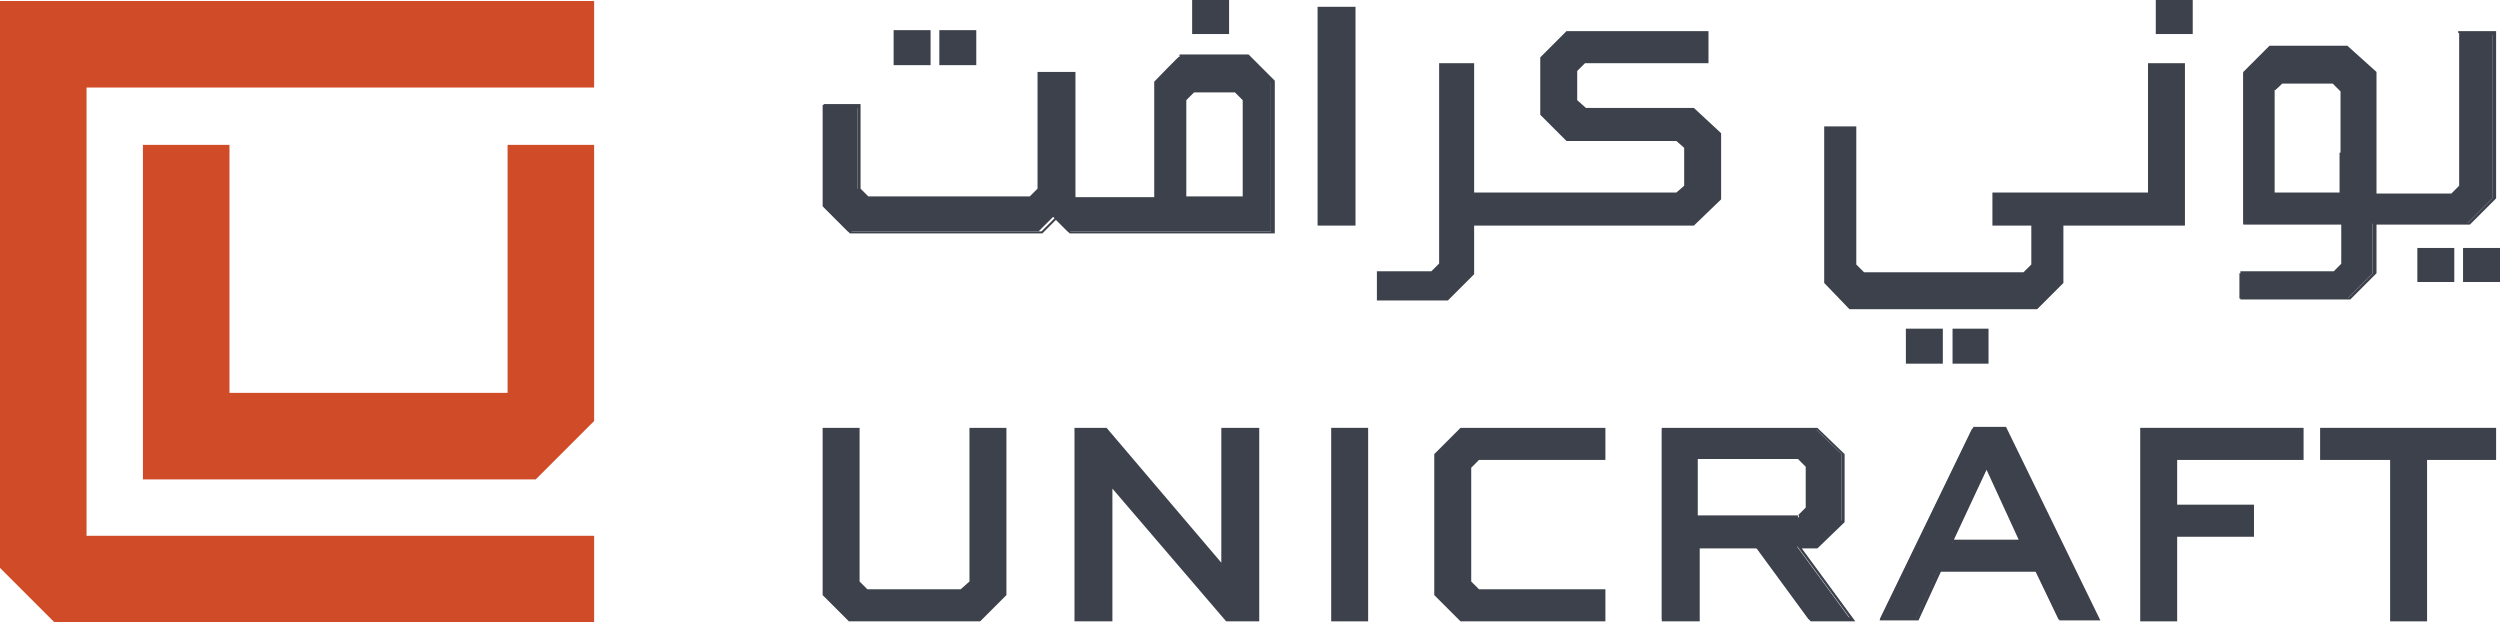
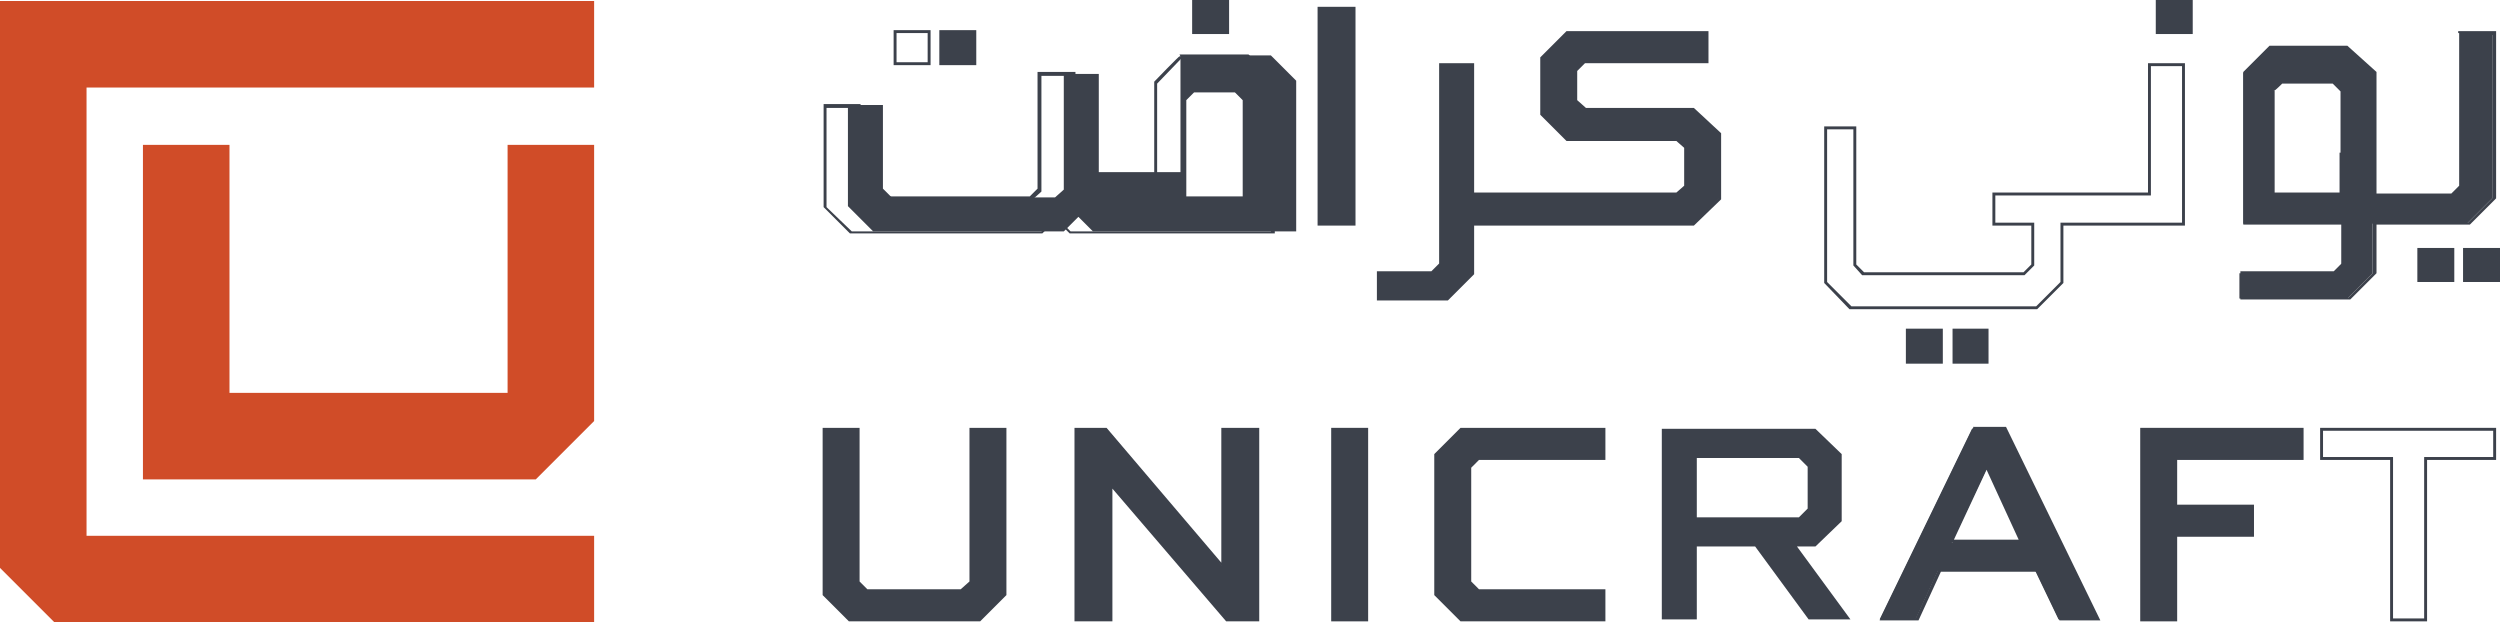
<svg xmlns="http://www.w3.org/2000/svg" id="Layer_1" version="1.1" viewBox="0 0 257.1 64">
  <defs>
    <style>
      .st0 {
        fill: #3c414b;
      }

      .st1 {
        fill: #d04c28;
      }
    </style>
  </defs>
  <path class="st1" d="M52.2,14.9v25.5h-28.6V14.9h-8.9v34.4h40.4l6-6V14.9h-8.9,0Z" />
  <path class="st1" d="M61.1,9V.1H0v58.3c2.2,2.2,3.4,3.4,5.6,5.6h55.5v-8.9H8.9V9h52.2Z" />
  <polygon class="st0" points="88.3 44.1 88.3 59.9 89.1 60.8 98.9 60.8 99.8 59.9 99.8 44.1 103.3 44.1 103.3 61.2 100.7 63.8 87.4 63.8 84.7 61.2 84.7 44.1 88.3 44.1" />
  <polygon class="st0" points="88.3 44.1 88.1 44.1 88.1 60 89.1 60.9 99 60.9 100 60 100 44.3 103.2 44.3 103.2 61.1 100.6 63.6 87.4 63.6 84.9 61.1 84.9 44.3 88.3 44.3 88.3 44.1 88.1 44.1 88.3 44.1 88.3 44 84.6 44 84.6 61.2 87.3 63.9 100.8 63.9 103.5 61.2 103.5 44 99.7 44 99.7 59.8 98.8 60.6 89.2 60.6 88.4 59.8 88.4 44 88.3 44 88.3 44.1" />
  <polygon class="st0" points="129.3 44.1 129.3 63.8 126.2 63.8 114.3 49.8 114.2 49.8 114.2 63.8 110.7 63.8 110.7 44.1 113.8 44.1 125.7 58.2 125.7 58.2 125.7 44.1 129.3 44.1" />
  <polygon class="st0" points="129.3 44.1 129.2 44.1 129.2 63.6 126.3 63.6 114.3 49.6 114.2 49.6 114.1 49.6 114.1 63.6 110.8 63.6 110.8 44.3 113.7 44.3 125.7 58.3 125.7 58.3 125.9 58.3 125.9 44.3 129.3 44.3 129.3 44.1 129.2 44.1 129.3 44.1 129.3 44 125.6 44 125.6 58.2 125.7 58.2 125.7 58 125.7 58 125.7 58.2 125.8 58.1 113.8 44 110.5 44 110.5 63.9 114.4 63.9 114.4 49.8 114.2 49.8 114.2 49.9 114.3 49.9 114.3 49.8 114.1 49.9 126.1 63.9 129.5 63.9 129.5 44 129.3 44 129.3 44.1" />
  <rect class="st0" x="137" y="44.1" width="3.6" height="19.6" />
  <polygon class="st0" points="137 63.8 137.2 63.8 137.2 44.3 140.4 44.3 140.4 63.6 137 63.6 137 63.8 137.2 63.8 137 63.8 137 63.9 140.7 63.9 140.7 44 136.9 44 136.9 63.9 137 63.9 137 63.8" />
  <polygon class="st0" points="165 47.1 152 47.1 151.1 48 151.1 59.9 152 60.8 165 60.8 165 63.8 150.3 63.8 147.6 61.2 147.6 46.7 150.3 44.1 165 44.1 165 47.1" />
  <polygon class="st0" points="165 47.1 165 47 152 47 151 48 151 60 152 60.9 164.8 60.9 164.8 63.6 150.3 63.6 147.8 61.1 147.8 46.8 150.3 44.3 164.8 44.3 164.8 47.1 165 47.1 165 47 165 47.1 165.1 47.1 165.1 44 150.2 44 147.5 46.7 147.5 61.2 150.2 63.9 165.1 63.9 165.1 60.6 152.1 60.6 151.3 59.8 151.3 48.1 152.1 47.3 165.1 47.3 165.1 47.1 165 47.1" />
  <path class="st0" d="M180.7,56.2h-6.2v7.5h-3.6v-19.6h15.8l2.7,2.6v6.9l-2.7,2.6h-1.9l5.5,7.5h-4.3l-5.5-7.5h0ZM185,53.2l.9-.9v-4.3l-.9-.9h-10.5v6.1h10.5Z" />
-   <path class="st0" d="M180.7,56.2v-.2h-6.3v7.5h-3.2v-19.3h15.6l2.6,2.5v6.8l-2.6,2.5h-2.1l5.5,7.5h-3.9l-5.5-7.5h0v.2h-.1c0,0,5.5,7.7,5.5,7.7h4.6l-5.5-7.5h1.6l2.8-2.7v-7l-2.8-2.7h-16v19.9h3.9v-7.5h6v-.2h-.1c0,0,.1,0,.1,0h0ZM185,53.2h.1c0,.1.9-.8.9-.8v-4.4l-1-1h-10.7v6.4h10.7s-.1-.2-.1-.2v-.2h-10.3v-5.8h10.3l.8.8v4.2l-.8.8h.1c0,.1,0,0,0,0v.2h0Z" />
  <path class="st0" d="M202.9,44.1h3.2l9.5,19.6h-3.9l-2.4-5h-10l-2.3,5h-3.7l9.5-19.6h0ZM200.8,55.8h7.2l-3.5-7.6h-.2l-3.6,7.6h0Z" />
  <path class="st0" d="M202.9,44.1v.2h3.1l9.4,19.3h-3.5l-2.4-5h-10.2l-2.3,5h-3.3l9.4-19.4h-.1c0,0,0,0,0,0v-.2h-.1c0,0-9.6,19.8-9.6,19.8h4l2.3-5h9.8l2.4,5h4.2l-9.7-19.9h-3.4c0,0,.1.2.1.2h0ZM200.8,55.8v.2h7.5l-3.7-7.9h-.4l-3.7,7.9h.2v-.2h.1c0,0,3.5-7.5,3.5-7.5h0v-.2h-.1c0,0,3.4,7.4,3.4,7.4h-7v.2h.1c0,0-.1,0-.1,0h0Z" />
  <polygon class="st0" points="220.2 63.8 220.2 44.1 236.7 44.1 236.7 47.1 223.8 47.1 223.8 52 231.7 52 231.7 55 223.8 55 223.8 63.8 220.2 63.8" />
  <polygon class="st0" points="220.2 63.8 220.4 63.8 220.4 44.3 236.6 44.3 236.6 47 223.6 47 223.6 52.2 231.5 52.2 231.5 54.9 223.6 54.9 223.6 63.6 220.2 63.6 220.2 63.8 220.4 63.8 220.2 63.8 220.2 63.9 223.9 63.9 223.9 55.2 231.8 55.2 231.8 51.9 223.9 51.9 223.9 47.3 236.9 47.3 236.9 44 220.1 44 220.1 63.9 220.2 63.9 220.2 63.8" />
-   <polygon class="st0" points="238.8 44.1 256.6 44.1 256.6 47.1 249.5 47.1 249.5 63.8 245.9 63.8 245.9 47.1 238.8 47.1 238.8 44.1" />
  <polygon class="st0" points="238.8 44.1 238.8 44.3 256.4 44.3 256.4 47 249.3 47 249.3 63.6 246.1 63.6 246.1 47 238.9 47 238.9 44.1 238.8 44.1 238.8 44.3 238.8 44.1 238.6 44.1 238.6 47.3 245.8 47.3 245.8 63.9 249.6 63.9 249.6 47.3 256.7 47.3 256.7 44 238.6 44 238.6 44.1 238.8 44.1" />
  <rect class="st0" x="248.8" y="25.7" width="3.5" height="3.2" />
  <polygon class="st0" points="248.8 28.9 248.9 28.9 248.9 25.8 252.1 25.8 252.1 28.7 248.8 28.7 248.8 28.9 248.9 28.9 248.8 28.9 248.8 29 252.4 29 252.4 25.5 248.6 25.5 248.6 29 248.8 29 248.8 28.9" />
  <rect class="st0" x="253.5" y="25.7" width="3.5" height="3.2" />
  <polygon class="st0" points="253.5 28.9 253.6 28.9 253.6 25.8 256.8 25.8 256.8 28.7 253.5 28.7 253.5 28.9 253.6 28.9 253.5 28.9 253.5 29 257.1 29 257.1 25.5 253.3 25.5 253.3 29 253.5 29 253.5 28.9" />
  <rect class="st0" x="196.2" y="34" width="3.5" height="3.2" />
  <polygon class="st0" points="196.2 37.2 196.3 37.2 196.3 34.1 199.5 34.1 199.5 37.1 196.2 37.1 196.2 37.2 196.3 37.2 196.2 37.2 196.2 37.4 199.8 37.4 199.8 33.8 196 33.8 196 37.4 196.2 37.4 196.2 37.2" />
  <rect class="st0" x="200.9" y="34" width="3.5" height="3.2" />
  <polygon class="st0" points="200.9 37.2 201.1 37.2 201.1 34.1 204.2 34.1 204.2 37.1 200.9 37.1 200.9 37.2 201.1 37.2 200.9 37.2 200.9 37.4 204.5 37.4 204.5 33.8 200.8 33.8 200.8 37.4 200.9 37.4 200.9 37.2" />
-   <rect class="st0" x="92" y="3.3" width="3.5" height="3.2" />
  <polygon class="st0" points="92 6.5 92.2 6.5 92.2 3.4 95.4 3.4 95.4 6.4 92 6.4 92 6.5 92.2 6.5 92 6.5 92 6.7 95.7 6.7 95.7 3.1 91.9 3.1 91.9 6.7 92 6.7 92 6.5" />
  <rect class="st0" x="96.8" y="3.3" width="3.5" height="3.2" />
  <polygon class="st0" points="96.8 6.5 96.9 6.5 96.9 3.4 100.1 3.4 100.1 6.4 96.8 6.4 96.8 6.5 96.9 6.5 96.8 6.5 96.8 6.7 100.4 6.7 100.4 3.1 96.6 3.1 96.6 6.7 96.8 6.7 96.8 6.5" />
  <rect class="st0" x="122.7" y=".2" width="3.5" height="3.2" />
  <polygon class="st0" points="122.7 3.4 122.9 3.4 122.9 .3 126.1 .3 126.1 3.2 122.7 3.2 122.7 3.4 122.9 3.4 122.7 3.4 122.7 3.5 126.4 3.5 126.4 0 122.6 0 122.6 3.5 122.7 3.5 122.7 3.4" />
  <rect class="st0" x="221.9" y=".2" width="3.5" height="3.2" />
  <polygon class="st0" points="221.9 3.4 222 3.4 222 .3 225.2 .3 225.2 3.2 221.9 3.2 221.9 3.4 222 3.4 221.9 3.4 221.9 3.5 225.5 3.5 225.5 0 221.7 0 221.7 3.5 221.9 3.5 221.9 3.4" />
-   <polygon class="st0" points="221 20 212 20 209 20 205 20 205 23 209 23 209 27.2 208.1 28.2 191.6 28.2 190.7 27.2 190.7 13.2 187.7 13.2 187.7 29 190.3 31.7 209.4 31.7 212 29 212 23 224.5 23 224.5 6.7 221 6.7 221 20" />
  <polygon class="st0" points="221 20 221 19.8 212 19.8 209 19.8 204.9 19.8 204.9 23.2 208.9 23.2 208.9 27.2 208.1 28 191.7 28 190.9 27.2 190.9 13 187.6 13 187.6 29.1 190.2 31.8 209.5 31.8 212.2 29.1 212.2 23.2 224.7 23.2 224.7 6.5 220.9 6.5 220.9 20 221 20 221 19.8 221 20 221.2 20 221.2 6.8 224.4 6.8 224.4 22.9 211.9 22.9 211.9 29 209.4 31.5 190.4 31.5 187.9 29 187.9 13.3 190.6 13.3 190.6 27.3 191.5 28.3 208.2 28.3 209.2 27.3 209.2 22.9 205.2 22.9 205.2 20.1 209 20.1 212 20.1 221.2 20.1 221.2 20 221 20" />
  <polygon class="st0" points="163 11.2 162.1 10.4 162.1 7.2 163 6.4 175.6 6.4 175.6 3.4 161.2 3.4 158.5 6 158.5 11.8 161.2 14.4 172.4 14.4 173.3 15.2 173.3 19.1 172.4 20 151.4 20 151.4 6.7 148.1 6.7 148.1 27.2 147.3 28.1 141.7 28.1 141.7 30.7 148.8 30.7 151.4 28.1 151.4 23 174.2 23 176.8 20.4 176.8 13.8 174.2 11.2 163 11.2" />
  <polygon class="st0" points="163 11.2 163.1 11.1 162.2 10.3 162.2 7.3 163 6.5 175.7 6.5 175.7 3.2 161.1 3.2 158.4 5.9 158.4 11.8 161.1 14.5 172.4 14.5 173.2 15.2 173.2 19.1 172.4 19.8 151.6 19.8 151.6 6.5 148 6.5 148 27.1 147.2 27.9 141.6 27.9 141.6 30.9 148.9 30.9 151.6 28.2 151.6 23.2 174.2 23.2 177 20.5 177 13.7 174.2 11.1 163 11.1 163 11.2 163.1 11.1 163 11.2 163 11.4 174.1 11.4 176.7 13.8 176.7 20.4 174.1 22.9 151.3 22.9 151.3 28.1 148.7 30.6 141.9 30.6 141.9 28.2 147.3 28.2 148.3 27.3 148.3 6.8 151.3 6.8 151.3 20.1 172.5 20.1 173.5 19.2 173.5 15.1 172.5 14.2 161.2 14.2 158.7 11.7 158.7 6 161.2 3.5 175.4 3.5 175.4 6.2 162.9 6.2 161.9 7.2 161.9 10.4 162.9 11.4 163 11.4 163 11.2" />
  <rect class="st0" x="135.7" y=".9" width="3.6" height="22.1" />
  <polygon class="st0" points="135.7 23 135.7 23.2 139.4 23.2 139.4 .7 135.5 .7 135.5 23.2 135.7 23.2 135.7 23 135.9 23 135.9 1 139.1 1 139.1 22.9 135.7 22.9 135.7 23 135.9 23 135.7 23" />
  <path class="st0" d="M253,3.4v15.7l-.9.9h-8V7.5l-2.9-2.6h-7.9l-2.6,2.6v15.5h10.1v4.2l-.9.9h-9.6v2.6h11.1l2.6-2.6v-5.1h9.7l2.6-2.6V3.4h-3.6ZM233.8,9.3l.9-.9h5.3l.9.9v6.6h0v4.1h-7v-10.7h0Z" />
  <path class="st0" d="M253,3.4h-.1v15.7l-.8.8h-7.7V7.4l-3-2.7h-8l-2.7,2.7v15.7h10.1v4l-.8.8h-9.6v2.9h11.3l2.7-2.7v-5h9.6l2.7-2.7V3.2h-3.9v.2h.1v.2h3.4v16.8l-2.5,2.5h-9.8v5.2l-2.5,2.5h-10.9v-2.3h9.5l1-1v-4.4h-10.1V7.6l2.5-2.5h7.7l2.8,2.5v12.6h8.2l1-1V3.4h-.1v.2-.2h0ZM233.8,9.3h.1c0,.1.8-.7.8-.7h5.2l.8.8v6.5h.1v-.2h-.2v4.1h-6.7v-10.5h-.1.1c0,.1-.1,0-.1,0h-.1v10.8h7.3v-4.2h-.1v.2h.2v-6.8l-1-1h-5.4l-1,1h0c0,0,.1,0,.1,0h0Z" />
-   <path class="st0" d="M121.4,5.8l-2.6,2.6v11.9h-8.4V7.6h-3.6v11.9l-.9.8h-1.7s-15.1,0-15.1,0l-.9-.9v-8.6h-3.6v10.4l2.6,2.6h19.6l1.5-1.5,1.5,1.5h20.9v-15.5l-2.6-2.6h-6.9ZM127.9,20.4h-6.1v-10.1l.9-.9h4.3l.9.9v10.1h0Z" />
+   <path class="st0" d="M121.4,5.8v11.9h-8.4V7.6h-3.6v11.9l-.9.8h-1.7s-15.1,0-15.1,0l-.9-.9v-8.6h-3.6v10.4l2.6,2.6h19.6l1.5-1.5,1.5,1.5h20.9v-15.5l-2.6-2.6h-6.9ZM127.9,20.4h-6.1v-10.1l.9-.9h4.3l.9.9v10.1h0Z" />
  <path class="st0" d="M121.4,5.8h-.1c0-.1-2.6,2.6-2.6,2.6v11.9h-8.1V7.4h-3.9v12l-.8.8h-1.8s-14.8,0-14.8,0l-.8-.8v-8.7h-3.8v10.6l2.7,2.7h19.8l1.4-1.4,1.4,1.4h21.1v-15.7l-2.7-2.7h-7.1s.1.2.1.2v.2h6.8l2.5,2.5v15.3h-20.6l-1.5-1.5-1.5,1.5h-19.5l-2.6-2.5v-10.2h3.2v8.5l1,1h15.3s1.6,0,1.6,0l1-.9V7.8h3.2v12.8h8.7v-12l2.5-2.6h-.1c0-.1,0,0,0,0v-.2h0ZM127.9,20.4v-.2h-5.9v-9.9l.8-.8h4.2l.8.8v10.1h.1v-.2.2h.1v-10.2l-1-1h-4.4l-1,1v10.4h6.4v-.2h-.1,0Z" />
</svg>